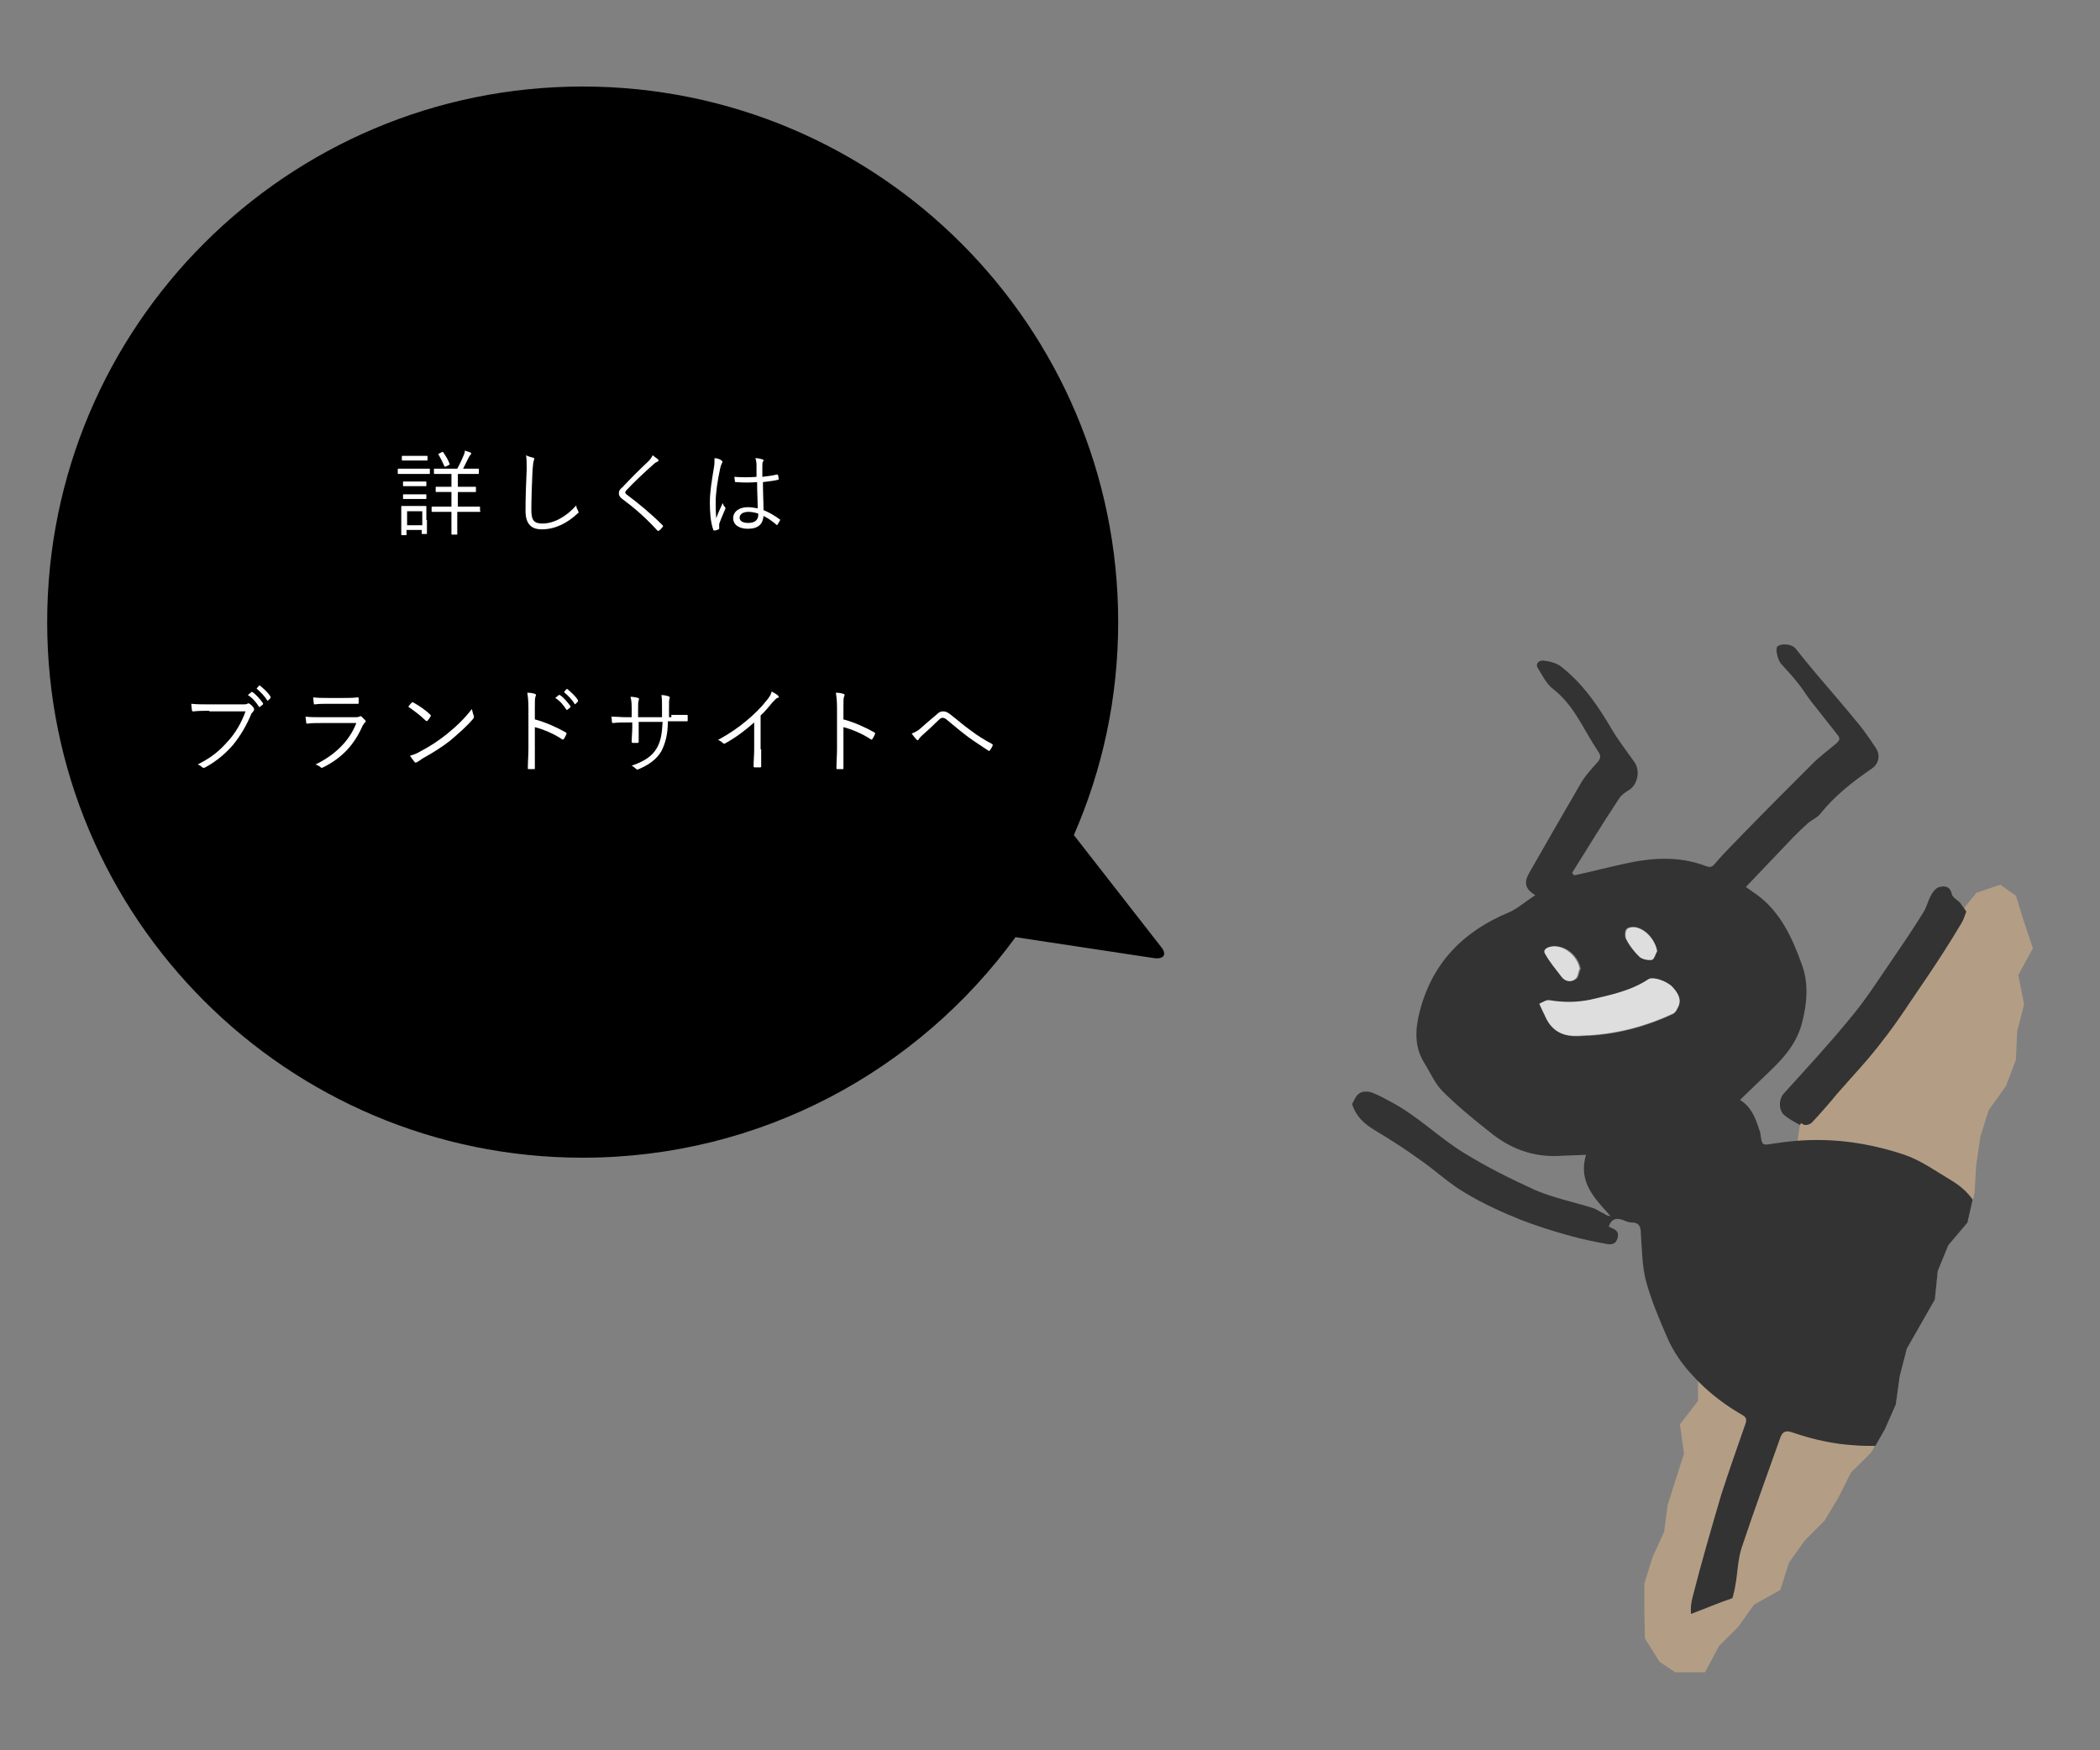
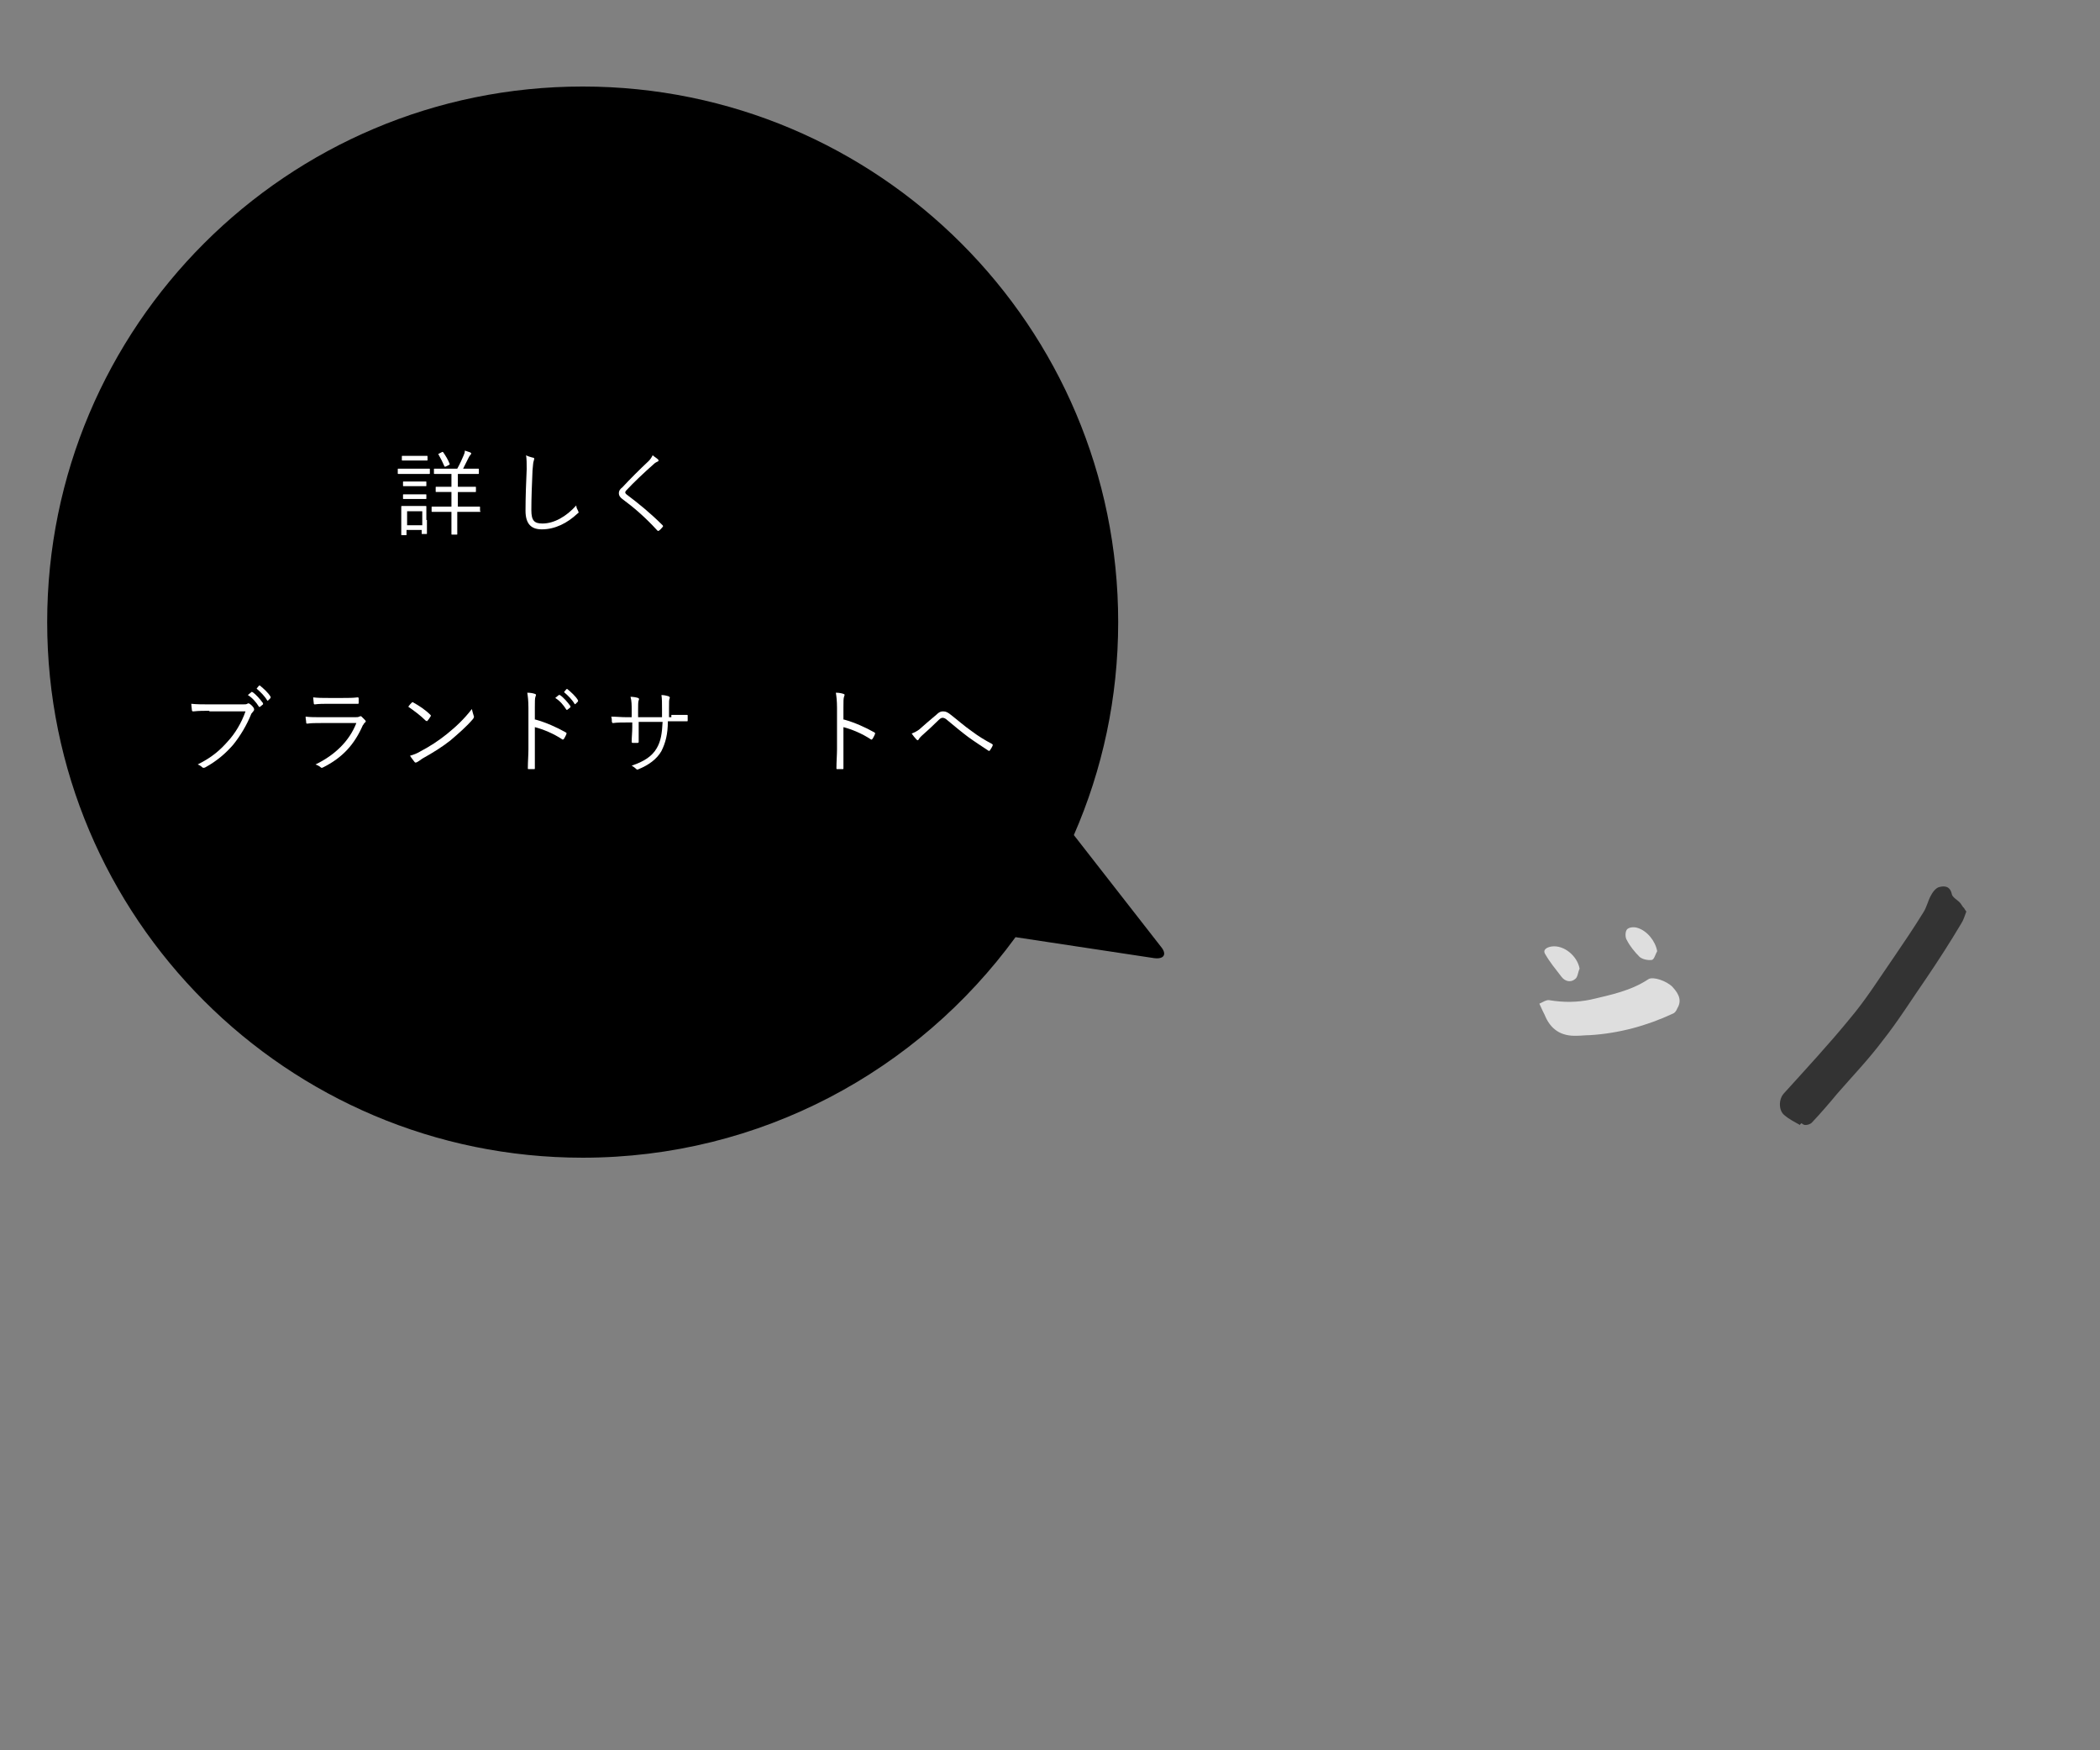
<svg xmlns="http://www.w3.org/2000/svg" width="100%" height="100%" viewBox="0 0 360 300" version="1.1" xml:space="preserve" style="fill-rule:evenodd;clip-rule:evenodd;stroke-linejoin:round;stroke-miterlimit:1.414;">
  <rect x="0" y="0" width="360" height="300" fill="#808080" stroke="none" />
  <style>
		#msg {
		  -webkit-animation: msg 3s linear infinite;
				  animation: msg 3s linear infinite;
		  -webkit-transform-origin: 50% 50%;
			  -ms-transform-origin: 50% 50%;
				  transform-origin: 50% 50%;
		}
		@-webkit-keyframes msg {
		  0% {
			-webkit-transform: translate(0, 0);
					transform: translate(0, 0);
		  }
		  10% {
			-webkit-transform: translate(-2px, 1px);
					transform: translate(-2px, 1px);
		  }
		  20% {
			-webkit-transform: translate(2px, 3px);
					transform: translate(2px, 3px);
		  }
		  30% {
			-webkit-transform: translate(-3px, 2px);
					transform: translate(-3px, 2px);
		  }
		  40% {
			-webkit-transform: translate(2px, -2px);
					transform: translate(2px, -2px);
		  }
		  50% {
			-webkit-transform: translate(0, 0);
					transform: translate(0, 0);
		  }
		  100% {
			-webkit-transform: translate(0, 0);
					transform: translate(0, 0);
		  }
		}
		@keyframes msg {
		  0% {
			-webkit-transform: translate(0, 0);
					transform: translate(0, 0);
		  }
		  10% {
			-webkit-transform: translate(-2px, 1px);
					transform: translate(-2px, 1px);
		  }
		  20% {
			-webkit-transform: translate(2px, 3px);
					transform: translate(2px, 3px);
		  }
		  30% {
			-webkit-transform: translate(-3px, 2px);
					transform: translate(-3px, 2px);
		  }
		  40% {
			-webkit-transform: translate(2px, -2px);
					transform: translate(2px, -2px);
		  }
		  50% {
			-webkit-transform: translate(0, 0);
					transform: translate(0, 0);
		  }
		  100% {
			-webkit-transform: translate(0, 0);
					transform: translate(0, 0);
		  }
		}
	</style>
  <g id="msg">
    <path d="M198.989,162.231l-14.9,-19.1c4.9,-11.2 7.6,-23.5 7.6,-36.5c0,-50.7 -41.1,-91.8 -91.8,-91.8c-50.7,0 -91.8,41.1 -91.8,91.8c0,50.7 41.1,91.8 91.8,91.8c30.5,0 57.5,-14.9 74.2,-37.8l23.8,3.6c1.7,0.2 2.2,-0.7 1.1,-2Z" style="fill-rule:nonzero;" />
    <g>
      <path d="M73.689,81.131c0,0.1 0,0.1 -0.1,0.1c-0.1,0 -0.5,0 -1.7,0l-1.9,0c-1.2,0 -1.6,0 -1.7,0c-0.1,0 -0.1,0 -0.1,-0.1l0,-0.7c0,-0.1 0,-0.1 0.1,-0.1l5.3,0c0.1,0 0.1,0 0.1,0.1l0,0.7Zm-0.5,8c0,1.9 0,2.2 0,2.3c0,0.1 0,0.1 -0.1,0.1l-0.7,0c-0.1,0 -0.1,0 -0.1,-0.1l0,-0.6l-2.6,0l0,0.8c0,0.1 0,0.1 -0.1,0.1l-0.7,0c-0.1,0 -0.1,0 -0.1,-0.1c0,-0.1 0,-0.4 0,-2.4l0,-1c0,-1 0,-1.3 0,-1.4c0,-0.1 0,-0.1 0.1,-0.1l4.1,0c0.1,0 0.1,0 0.1,0.1l0,2.3l0.1,0Zm0.1,-10.3c0,0.1 0,0.1 -0.1,0.1c-0.1,0 -0.4,0 -1.4,0l-1.4,0c-1,0 -1.3,0 -1.4,0c-0.1,0 -0.1,0 -0.1,-0.1l0,-0.6c0,-0.1 0,-0.1 0.1,-0.1l4.2,0c0.1,0 0.1,0 0.1,0.1l0,0.6Zm-0.2,4.4c0,0.1 0,0.1 -0.1,0.1c-0.1,0 -0.3,0 -1.3,0l-1.2,0c-1,0 -1.2,0 -1.3,0c-0.1,0 -0.1,0 -0.1,-0.1l0,-0.6c0,-0.1 0,-0.1 0.1,-0.1l3.8,0c0.1,0 0.1,0 0.1,0.1l0,0.6Zm0,2.2c0,0.1 0,0.1 -0.1,0.1c-0.1,0 -0.3,0 -1.3,0l-1.2,0c-1,0 -1.2,0 -1.3,0c-0.1,0 -0.1,0 -0.1,-0.1l0,-0.6c0,-0.1 0,-0.1 0.1,-0.1l3.8,0c0.1,0 0.1,0 0.1,0.1l0,0.6Zm-0.7,2.2l-2.6,0l0,2.4l2.6,0l0,-2.4Zm10,0c0,0.1 0,0.1 -0.1,0.1c-0.1,0 -0.6,0 -2.1,0l-1.8,0l0,3.8c0,0.1 0,0.1 -0.1,0.1l-0.8,0c-0.1,0 -0.1,0 -0.1,-0.1c0,-0.1 0,-0.8 0,-2.4l0,-1.4l-1.2,0c-1.5,0 -2,0 -2.1,0c-0.1,0 -0.1,0 -0.1,-0.1l0,-0.7c0,-0.1 0,-0.1 0.1,-0.1l3.3,0l0,-2.5l-0.7,0c-1.4,0 -1.9,0 -1.9,0c-0.1,0 -0.1,0 -0.1,-0.1l0,-0.7c0,-0.1 0,-0.1 0.1,-0.1l2.6,0l0,-2.2l-0.9,0c-1.5,0 -2,0 -2,0c-0.1,0 -0.1,0 -0.1,-0.1l0,-0.7c0,-0.1 0,-0.1 0.1,-0.1l3.9,0c0.5,-0.9 0.8,-1.6 1.1,-2.3c0.1,-0.2 0.2,-0.5 0.2,-0.8c0.3,0.1 0.6,0.2 0.9,0.3c0.1,0.1 0.2,0.1 0.2,0.2c0,0.1 -0.1,0.1 -0.1,0.2c-0.1,0.1 -0.2,0.2 -0.3,0.4c-0.3,0.6 -0.6,1.2 -1,2l2.6,0c0.1,0 0.1,0 0.1,0.1l0,0.7c0,0.1 0,0.1 -0.1,0.1c-0.1,0 -0.6,0 -2,0l-1.5,0l0,2.2l3,0c0.1,0 0.1,0 0.1,0.1l0,0.7c0,0.1 0,0.1 -0.1,0.1c-0.1,0 -0.5,0 -1.9,0l-1.1,0l0,2.5l3.7,0c0.1,0 0.1,0 0.1,0.1l0,0.7l0.1,0Zm-6.7,-10.1c0.1,-0.1 0.2,-0.1 0.3,0c0.4,0.6 0.8,1.2 1.1,2c0,0.1 0,0.1 -0.2,0.2l-0.4,0.2c-0.2,0.1 -0.2,0.1 -0.3,0c-0.3,-0.7 -0.6,-1.3 -1,-2c-0.1,-0.1 -0.1,-0.1 0.1,-0.2l0.4,-0.2Z" style="fill:#fff;fill-rule:nonzero;" />
      <path d="M91.289,78.431c0.2,0 0.3,0.1 0.3,0.2c0,0.1 -0.1,0.3 -0.1,0.4c-0.1,0.2 -0.1,0.7 -0.2,1.6c-0.1,2.4 -0.2,4.6 -0.2,6.8c0,1.8 0.5,2.3 1.9,2.3c2,0 4.1,-1.2 5.8,-3.1c0,0.4 0.2,0.7 0.3,0.9c0,0.1 0.1,0.2 0.1,0.2c0,0.1 0,0.2 -0.2,0.3c-1.7,1.6 -3.8,2.7 -6.1,2.7c-1.8,0 -2.8,-0.9 -2.8,-3.2c0,-2.3 0.1,-4.9 0.2,-7.1c0,-1 0,-1.7 -0.1,-2.4c0.3,0.2 0.8,0.3 1.1,0.4Z" style="fill:#fff;fill-rule:nonzero;" />
      <path d="M112.789,78.731c0.1,0.1 0.1,0.1 0.1,0.2c0,0.1 -0.1,0.2 -0.2,0.2c-0.2,0.1 -0.4,0.2 -0.6,0.4c-1.6,1.4 -3.5,3.2 -4.7,4.5c-0.2,0.2 -0.2,0.3 -0.2,0.4c0,0.1 0.1,0.2 0.2,0.3c2,1.5 4.1,3.2 6.2,5.3c0.1,0.1 0.1,0.2 0,0.3c-0.2,0.2 -0.4,0.5 -0.6,0.6c-0.1,0.1 -0.2,0.1 -0.3,0c-2.1,-2.3 -4.1,-4 -6,-5.4c-0.4,-0.3 -0.6,-0.6 -0.6,-1c0,-0.4 0.2,-0.7 0.6,-1c1.3,-1.4 3,-3.1 4.5,-4.5c0.3,-0.3 0.5,-0.6 0.7,-1c0.2,0.2 0.7,0.5 0.9,0.7Z" style="fill:#fff;fill-rule:nonzero;" />
-       <path d="M123.689,78.931c0.2,0.1 0.2,0.3 0.1,0.4c-0.1,0.2 -0.2,0.4 -0.3,0.8c-0.5,2.3 -0.8,4.4 -0.8,5.9c0,0.9 0,1.7 0.1,2.8c0.3,-0.9 0.7,-1.7 1.1,-2.6c0.1,0.3 0.2,0.5 0.4,0.7c0.1,0.1 0.1,0.2 0,0.4c-0.5,1.2 -0.9,2.1 -1,2.5c0,0.3 0,0.5 0,0.7c0,0.1 0,0.2 -0.1,0.2c-0.2,0.1 -0.5,0.2 -0.7,0.2c-0.1,0 -0.2,0 -0.2,-0.1c-0.5,-1.3 -0.6,-3.2 -0.6,-4.7c0,-1.8 0.3,-3.6 0.7,-6c0.1,-0.5 0.1,-1.1 0.1,-1.6c0.5,0 1,0.2 1.2,0.4Zm6.1,3.7c-1.1,0.1 -2.3,0.1 -3.6,0c-0.1,0 -0.2,0 -0.2,-0.1c0,-0.2 -0.1,-0.6 -0.1,-0.8c1.3,0.1 2.6,0.1 3.8,0c0,-0.6 0,-1.2 0,-1.8c0,-0.4 0,-0.9 -0.2,-1.4c0.5,0 0.9,0.1 1.2,0.2c0.1,0 0.2,0.1 0.2,0.2c0,0.1 0,0.1 -0.1,0.2c-0.1,0.1 -0.1,0.5 -0.1,0.8c0,0.6 0,1.1 0,1.8c0.8,-0.1 1.7,-0.2 2.5,-0.4c0.1,0 0.1,0 0.2,0.1c0,0.2 0.1,0.4 0.1,0.6c0,0.1 0,0.2 -0.1,0.2c-0.8,0.2 -1.8,0.3 -2.6,0.4c0,1.9 0.1,3.4 0.1,4.8c1,0.4 2,1 2.8,1.6c0.1,0.1 0.1,0.1 0,0.2c-0.1,0.2 -0.3,0.5 -0.4,0.7c-0.1,0.1 -0.1,0.1 -0.2,0c-0.7,-0.6 -1.4,-1.1 -2.2,-1.5c-0.1,1.4 -0.9,2.2 -2.7,2.2c-1.5,0 -2.5,-0.7 -2.5,-1.8c0,-1.2 1.1,-1.9 2.5,-1.9c0.5,0 1.2,0.1 1.7,0.2c0,-1.4 -0.1,-2.8 -0.1,-4.5Zm0.2,5.4c-0.6,-0.2 -1.2,-0.3 -1.7,-0.3c-0.9,0 -1.5,0.4 -1.5,1c0,0.6 0.6,0.9 1.5,0.9c1.1,0 1.7,-0.5 1.7,-1.4l0,-0.2Z" style="fill:#fff;fill-rule:nonzero;" />
      <path d="M35.889,121.831c-0.9,0 -1.8,0 -2.7,0.1c-0.2,0 -0.3,0 -0.3,-0.3c0,-0.2 -0.1,-0.7 -0.1,-1c1,0.1 1.9,0.1 3.1,0.1l5.7,0c0.5,0 0.6,0 0.8,-0.1c0.1,-0.1 0.3,-0.1 0.4,0c0.3,0.2 0.5,0.4 0.7,0.7c0.1,0.2 0.1,0.4 0,0.5c-0.1,0.1 -0.2,0.3 -0.4,0.5c-0.8,2 -1.9,3.8 -3.1,5.3c-1.3,1.5 -2.8,2.8 -4.8,3.9c-0.2,0.1 -0.4,0.1 -0.5,0c-0.2,-0.2 -0.5,-0.4 -0.8,-0.5c2.4,-1.2 3.8,-2.4 5.2,-4c1.2,-1.3 2.3,-3.1 3,-5.1l-6.2,0l0,-0.1Zm7.2,-3.2c0.1,-0.1 0.1,0 0.2,0c0.6,0.4 1.3,1.2 1.8,1.9c0,0.1 0,0.1 0,0.2l-0.5,0.4c-0.1,0.1 -0.2,0 -0.2,0c-0.5,-0.8 -1.1,-1.5 -1.9,-2l0.6,-0.5Zm1.3,-1.1c0.1,0 0.1,-0.1 0.2,0c0.6,0.5 1.4,1.2 1.8,1.9c0,0.1 0,0.1 0,0.2l-0.4,0.4c-0.1,0.1 -0.1,0.1 -0.2,0c-0.4,-0.7 -1.1,-1.4 -1.8,-2l0.4,-0.5Z" style="fill:#fff;fill-rule:nonzero;" />
      <path d="M54.989,123.931c-0.9,0 -1.6,0 -2.3,0.1c-0.1,0 -0.2,0 -0.2,-0.2c0,-0.3 -0.1,-0.6 -0.1,-1c0.8,0.1 1.6,0.1 2.7,0.1l5.7,0c0.4,0 0.6,0 0.8,-0.1c0.2,-0.1 0.3,-0.1 0.4,0c0.2,0.2 0.4,0.4 0.6,0.6c0.2,0.2 0.1,0.3 0,0.4c-0.2,0.1 -0.2,0.3 -0.4,0.5c-1.4,3.2 -3.4,5.5 -6.8,7.2c-0.2,0.1 -0.3,0.1 -0.4,0c-0.2,-0.2 -0.6,-0.4 -0.9,-0.5c3.3,-1.6 5.8,-4 7,-7.1l-6.1,0Zm1.3,-3.3c-0.8,0 -1.6,0 -2.3,0.1c-0.1,0 -0.2,0 -0.2,-0.2c0,-0.2 -0.1,-0.7 -0.1,-1c0.9,0.1 1.5,0.1 2.6,0.1l2.5,0c1,0 1.7,0 2.5,-0.1c0.1,0 0.2,0 0.2,0.2c0,0.2 0,0.5 0,0.7c0,0.2 0,0.2 -0.2,0.2c-0.7,0 -1.4,0 -2.4,0l-2.6,0Z" style="fill:#fff;fill-rule:nonzero;" />
      <path d="M70.589,120.431c0.1,-0.1 0.2,-0.1 0.3,0c0.9,0.5 2,1.2 2.9,2.1c0.1,0.1 0.1,0.2 0,0.3c-0.1,0.2 -0.4,0.6 -0.5,0.7c-0.1,0.1 -0.1,0.1 -0.3,0c-0.9,-0.9 -2,-1.7 -3,-2.4c0.2,-0.3 0.4,-0.5 0.6,-0.7Zm1.4,8.4c1.7,-0.9 3.1,-1.8 4.6,-3c1.6,-1.3 2.9,-2.5 4.3,-4.3c0.1,0.4 0.2,0.8 0.3,1.1c0.1,0.2 0.1,0.3 -0.1,0.6c-1.1,1.3 -2.5,2.5 -3.9,3.7c-1.4,1.1 -3,2.1 -4.8,3.1c-0.4,0.3 -0.7,0.5 -0.9,0.6c-0.2,0.1 -0.3,0.1 -0.4,0c-0.2,-0.3 -0.5,-0.6 -0.8,-1.1c0.7,-0.2 1.2,-0.4 1.7,-0.7Z" style="fill:#fff;fill-rule:nonzero;" />
      <path d="M91.789,123.331c1.8,0.5 3.6,1.3 5.2,2.2c0.1,0.1 0.2,0.1 0.1,0.3c-0.1,0.3 -0.3,0.6 -0.4,0.8c-0.1,0.1 -0.2,0.2 -0.3,0.1c-1.5,-1 -3.2,-1.7 -4.7,-2.1l0,7c0,0.2 0,0.2 -0.2,0.2c-0.2,0 -0.6,0 -0.8,0c-0.2,0 -0.2,0 -0.2,-0.2c0,-1 0.1,-2.3 0.1,-3.2l0,-7.1c0,-1.2 -0.1,-2 -0.2,-2.6c0.6,0 1,0.1 1.3,0.2c0.3,0.1 0.2,0.2 0.1,0.5c-0.1,0.3 -0.1,0.8 -0.1,1.8l0,2.1l0.1,0Zm4,-4.2c0.1,0 0.1,0 0.2,0c0.6,0.4 1.3,1.2 1.8,1.9c0,0.1 0,0.1 0,0.2l-0.5,0.4c-0.1,0.1 -0.2,0 -0.2,0c-0.5,-0.8 -1.1,-1.5 -1.9,-2l0.6,-0.5Zm1.3,-1c0.1,0 0.1,-0.1 0.2,0c0.6,0.5 1.4,1.2 1.8,1.9c0,0.1 0,0.1 0,0.2l-0.4,0.4c-0.1,0.1 -0.1,0.1 -0.2,0c-0.4,-0.7 -1.1,-1.4 -1.8,-2l0.4,-0.5Z" style="fill:#fff;fill-rule:nonzero;" />
      <path d="M115.089,122.531c0.9,0 1.7,0 2.6,0c0.2,0 0.2,0 0.2,0.2c0,0.2 0,0.5 0,0.7c0,0.2 0,0.2 -0.2,0.2c-0.8,0 -1.7,0 -2.6,0l-0.6,0c0,2.2 -0.4,3.7 -1.1,5.1c-0.8,1.4 -2.2,2.4 -3.9,3.1c-0.2,0.1 -0.3,0.1 -0.4,0c-0.3,-0.3 -0.5,-0.4 -0.8,-0.6c2.1,-0.7 3.5,-1.6 4.3,-3c0.7,-1.2 0.9,-2.5 1,-4.5l-4.1,0l0,3.4c0,0.1 0,0.2 -0.2,0.2c-0.2,0 -0.6,0 -0.8,0c-0.1,0 -0.2,0 -0.2,-0.2c0,-0.8 0.1,-1.6 0.1,-2.5l0,-0.8l-0.8,0c-0.8,0 -1.8,0 -2.5,0.1c-0.1,0 -0.1,0 -0.2,-0.2c0,-0.2 0,-0.6 -0.1,-0.9c0.8,0 1.7,0.1 2.7,0.1l0.8,0l0,-1.3c0,-0.7 0,-1.5 -0.2,-2.2c0.5,0 1,0.1 1.3,0.2c0.2,0.1 0.2,0.2 0.1,0.4c-0.1,0.2 -0.1,0.9 -0.1,1.6l0,1.3l4.1,0l0,-1.4c0,-1.1 0,-1.8 -0.1,-2.4c0.4,0 0.9,0.1 1.2,0.2c0.2,0.1 0.3,0.2 0.2,0.4c-0.1,0.2 -0.1,0.5 -0.1,1.7l0,1.5l0.4,0l0,-0.4Z" style="fill:#fff;fill-rule:nonzero;" />
-       <path d="M130.489,128.431c0,1 0,1.9 0,2.9c0,0.1 0,0.2 -0.2,0.2c-0.3,0 -0.6,0 -0.9,0c-0.1,0 -0.2,0 -0.2,-0.2c0,-1 0.1,-1.9 0.1,-2.8l0,-4.7c-1.7,1.5 -3.2,2.6 -5,3.6c-0.1,0.1 -0.3,0 -0.4,-0.1c-0.2,-0.2 -0.5,-0.4 -0.8,-0.5c2,-1.1 3.6,-2.2 5,-3.4c1.2,-1 2.4,-2.2 3.1,-3.1c0.7,-0.8 1,-1.3 1.1,-1.8c0.4,0.2 0.9,0.5 1.1,0.7c0.2,0.2 0.1,0.4 -0.1,0.4c-0.2,0 -0.5,0.4 -0.9,0.8c-0.7,0.8 -1.2,1.5 -2,2.2l0,5.8l0.1,0Z" style="fill:#fff;fill-rule:nonzero;" />
      <path d="M144.689,123.331c1.8,0.5 3.6,1.3 5.2,2.2c0.1,0.1 0.2,0.1 0.1,0.3c-0.1,0.3 -0.3,0.6 -0.4,0.8c-0.1,0.1 -0.2,0.2 -0.3,0.1c-1.5,-1 -3.2,-1.7 -4.7,-2.1l0,7c0,0.2 0,0.2 -0.2,0.2c-0.2,0 -0.6,0 -0.8,0c-0.2,0 -0.2,0 -0.2,-0.2c0,-1 0.1,-2.3 0.1,-3.2l0,-7.1c0,-1.2 -0.1,-2 -0.2,-2.6c0.6,0 1,0.1 1.3,0.2c0.3,0.1 0.2,0.2 0.1,0.5c-0.1,0.3 -0.1,0.8 -0.1,1.8l0,2.1l0.1,0Z" style="fill:#fff;fill-rule:nonzero;" />
      <path d="M157.589,125.031c0.8,-0.7 1.8,-1.6 2.9,-2.5c0.5,-0.5 0.8,-0.6 1.2,-0.6c0.5,0 0.8,0.2 1.2,0.5c1.3,1 2.4,2 3.7,2.9c1.2,0.9 2.2,1.5 3.5,2.2c0.1,0.1 0.1,0.1 0.1,0.2c-0.1,0.3 -0.3,0.6 -0.5,0.9c-0.1,0.1 -0.2,0.1 -0.3,0c-0.9,-0.6 -2.3,-1.5 -3.4,-2.3c-1.2,-0.9 -2.4,-1.9 -3.6,-2.9c-0.3,-0.3 -0.6,-0.4 -0.8,-0.4c-0.2,0 -0.4,0.1 -0.7,0.4c-0.9,0.9 -2.1,2 -2.9,2.7c-0.3,0.3 -0.4,0.4 -0.5,0.6c-0.1,0.2 -0.2,0.2 -0.4,0c-0.2,-0.2 -0.6,-0.7 -0.8,-1c0.5,-0.2 0.9,-0.4 1.3,-0.7Z" style="fill:#fff;fill-rule:nonzero;" />
    </g>
  </g>
  <g id="ant">
    <g>
      <g>
        <g>
-           <path d="M345.589,153.531l1.3,4.2l1.6,4.8l-2.5,4.6l1,5l-1.2,4.7l-0.2,4.8l-1.7,4.5l-3,4.2l-1.4,4.5l-0.7,4.8l-0.3,4.9l-1.1,4.7l-3.4,3.9l-1.8,4.4l-0.5,5l-2.4,4.2l-2.4,4.1l-1.1,4.7l-0.8,5l-1.9,4.3l-2.3,4.1l-3.5,3.5l-2.1,4.2l-2.4,4l-3.4,3.4l-2.7,3.8l-1.5,4.7l-4.5,2.5l-2.7,3.8l-3.3,3.3l-2.4,4.5l-5.1,0l-2.7,-1.8l-2.5,-4l-0.1,-4.7l0,-4.7l1.4,-4.5l2,-4.4l0.6,-4.6l1.4,-4.4l1.4,-4.4l-0.7,-5l3.1,-4l0,-4.8l1,-4.6l2.2,-4.1l2.6,-4l0.4,-4.8l1.8,-4.4l1.6,-4.3l1.9,-4.3l3.3,-3.5l2,-4.1l0.7,-4.7l3.5,-3.3l1.7,-4.2l1.5,-4.5l3.7,-3l2.4,-3.8l2.3,-3.9l3.2,-3.3l3,-3.4l1.8,-4.4l4.3,-2.2l2.8,-3.5l4.1,-1.4l2.7,1.9Z" style="fill:#b39e85;fill-rule:nonzero;" />
          <path d="M312.089,189.231l1.8,-4.2l1.4,-4.4l3.7,-3l2.4,-3.8l2.3,-3.9l3.2,-3.2l3,-3.4l1.8,-4.4l4.2,-2.2l0.8,-1c-0.2,-0.3 -0.4,-0.6 -0.6,-0.9c-0.5,-0.6 -1.4,-1 -1.5,-1.6c-0.3,-1.4 -1.3,-1.4 -2.1,-1.2c-0.6,0.1 -1.2,0.9 -1.5,1.5c-0.5,0.9 -0.7,2 -1.3,2.9c-1.6,2.6 -3.3,5.1 -5,7.6c-2.5,3.6 -4.8,7.3 -7.6,10.6c-3.6,4.4 -7.5,8.6 -11.3,12.8c-0.9,1 -0.9,2.9 0.1,3.7c0.8,0.7 1.8,1.2 2.7,1.7l0,-0.1l3.5,-3.5Z" style="fill:#333;fill-rule:nonzero;" />
-           <path d="M334.689,202.431c-2.7,-1.6 -5.3,-3.5 -8.2,-4.5c-6,-2 -12.1,-2.9 -18.4,-2.4c-1.4,0.1 -2.8,0.3 -4.2,0.5c-1.8,0.3 -1.8,0.3 -2.1,-1.6c0,-0.4 -0.2,-0.7 -0.3,-1.1c-0.6,-1.9 -1.4,-3.7 -3.2,-4.8c1.1,-1.1 2.1,-2 3,-2.9c3.1,-3 6.4,-5.7 7.6,-10.2c0.9,-3.4 1.2,-6.9 0,-10.1c-1.6,-4.5 -3.6,-8.9 -7.6,-11.9c-0.7,-0.5 -1.3,-0.9 -2,-1.4c2.8,-2.9 5.4,-5.7 8.1,-8.5c0.8,-0.8 1.6,-1.6 2.5,-2.4c0.7,-0.6 1.7,-1 2.2,-1.7c2.5,-3.1 5.6,-5.5 8.8,-7.7c1.2,-0.8 1.5,-2.3 0.7,-3.5c-1,-1.5 -2,-3 -3.1,-4.3c-2.3,-2.8 -4.7,-5.6 -7.1,-8.4c-1.2,-1.4 -2.4,-2.9 -3.6,-4.4c-0.7,-0.8 -2.5,-0.9 -3.1,-0.3c-0.4,0.4 0.1,2.3 0.6,2.9c1.1,1.2 2.2,2.4 3.2,3.7c0.7,0.9 1.3,1.9 2,2.8c1.5,1.9 3,3.8 4.5,5.7c0.6,0.7 0.3,1 -0.2,1.5c-1.3,1.1 -2.8,2.2 -4,3.4c-4,4 -8,8 -11.9,12c-1.6,1.7 -3.3,3.3 -4.8,5.1c-0.6,0.7 -0.9,0.8 -1.7,0.5c-4.7,-1.8 -9.5,-1.4 -14.3,-0.3c-2.7,0.6 -5.4,1.3 -8.2,1.9c-0.1,-0.1 -0.3,-0.3 -0.4,-0.4c2.7,-4.3 5.3,-8.6 8.1,-12.8c0.4,-0.6 1.1,-1.1 1.8,-1.5c1.4,-1 1.8,-3.3 0.8,-4.7c-1.4,-2 -2.9,-3.9 -4.1,-6c-2.3,-3.9 -4.9,-7.6 -8.5,-10.4c-0.8,-0.6 -2,-0.9 -3,-1c-0.8,-0.1 -1.4,0.6 -1,1.2c0.8,1.3 1.5,2.8 2.7,3.7c3.6,2.8 5.2,7 7.7,10.7c0.6,0.8 0.3,1.4 -0.3,2c-0.9,1 -1.8,2 -2.5,3.1c-2.9,5 -5.8,10 -8.7,15.1c-0.9,1.5 -1.7,3 0.7,4.4c-1.7,1.1 -2.9,2.2 -4.4,2.9c-8,3.3 -13.4,8.8 -15.5,17.4c-0.7,2.9 -0.8,5.8 0.9,8.5c1,1.6 1.8,3.5 3.1,4.8c2.5,2.5 5.3,4.8 8.1,7c3.4,2.8 7.3,4.3 11.8,4.1c1.5,-0.1 3,-0.1 4.7,-0.2c-1.4,4.7 1.5,7.5 4.2,10.5c-0.5,0 -0.8,-0.2 -1.1,-0.4c-0.7,-0.3 -1.3,-0.8 -2,-1c-3.2,-1 -6.6,-1.7 -9.7,-3c-4.2,-1.9 -8.4,-4 -12.3,-6.4c-4.4,-2.7 -8,-6.4 -12.6,-8.8c-1.1,-0.6 -2.2,-1.2 -3.3,-1.6c-0.6,-0.2 -1.6,-0.2 -2.1,0.2c-0.6,0.4 -0.9,1.3 -1.2,1.8c0.7,2.2 2.1,3.4 3.9,4.5c2.7,1.6 5.3,3.3 7.8,5.1c2.6,1.8 5,4.1 7.8,5.7c3,1.8 6.1,3.2 9.3,4.5c2.8,1.1 5.7,2 8.6,2.8c2.1,0.6 4.2,1 6.3,1.4c0.7,0.1 1.5,0.1 1.8,-1c0.3,-1 -0.2,-1.4 -0.9,-1.7c-0.2,-0.1 -0.4,-0.2 -0.6,-0.3c0.4,-1.2 1.1,-1.5 2.2,-1.2c0.6,0.2 1.1,0.5 1.7,0.5c1.3,0 1.6,0.7 1.6,1.9c0.2,2.7 0.2,5.6 0.9,8.2c0.9,3.3 2.3,6.6 3.7,9.8c0.8,1.8 1.9,3.5 3.1,5c0.7,0.8 1.4,1.6 2.2,2.4c2.2,2.2 4.7,4.1 7.5,5.7c0.7,0.4 0.8,0.8 0.5,1.6c-1.4,4 -2.8,8 -4.1,12c-1.7,5.8 -3.4,11.6 -4.9,17.5c-0.3,1.1 -0.4,2.1 -0.3,3c2.4,-0.9 4.7,-1.9 7.1,-2.7c0.2,-0.7 0.4,-1.5 0.5,-2.2c0.4,-2.1 0.4,-4.4 1.1,-6.5c2.1,-6.3 4.4,-12.6 6.6,-18.8c0.4,-1.1 1,-1.3 2.1,-0.9c3.5,1.2 7.1,2 10.7,2.2c1.2,0.1 2.3,0.1 3.5,0.1l1.6,-2.8l1.9,-4.3l0.7,-4.9l1.2,-4.7l2.4,-4.2l2.4,-4.2l0.5,-4.9l1.8,-4.4l3.3,-3.9l0.9,-3.9c-1,-1.4 -2.2,-2.4 -3.5,-3.2Zm-55.9,-43.2c0.3,-0.4 1.3,-0.4 1.8,-0.3c1.8,0.5 3.2,2.3 3.4,4c-0.3,0.5 -0.5,1.4 -0.9,1.5c-0.6,0.1 -1.6,0 -2.1,-0.5c-0.9,-0.8 -1.7,-1.9 -2.3,-3c-0.2,-0.4 -0.2,-1.4 0.1,-1.7Zm-12.6,3c2.2,-0.3 4.4,1.6 4.8,3.8c-0.3,0.6 -0.3,1.5 -0.8,1.8c-0.7,0.5 -1.7,0.3 -2.3,-0.4c-1,-1.2 -2,-2.5 -2.8,-3.9c-0.5,-0.8 0.4,-1.2 1.1,-1.3Zm21.3,10.8c-0.2,0.3 -0.4,0.6 -0.7,0.8c-4.5,2.1 -9.3,3.4 -14.3,3.7c-0.7,0 -1.5,0.1 -2.2,0.1c-2.7,0 -4.5,-1.2 -5.5,-3.6c-0.1,-0.2 -0.2,-0.4 -0.3,-0.6c-0.2,-0.4 -0.4,-0.9 -0.6,-1.3c0.6,-0.2 1.2,-0.7 1.7,-0.6c2.4,0.4 4.8,0.4 7.1,-0.1c3.5,-0.7 6.9,-1.5 9.9,-3.5c0.8,-0.5 3,0.3 4,1.3c1.4,1.4 1.7,2.5 0.9,3.8Z" style="fill:#333;fill-rule:nonzero;" />
        </g>
        <path d="M310.589,192.431c1.5,-1.6 2.9,-3.2 4.3,-4.9c2.6,-3 5.4,-5.9 7.8,-9.1c2.7,-3.4 5,-7.1 7.5,-10.7c2.1,-3.1 4.1,-6.2 6,-9.4c0.4,-0.6 0.6,-1.3 0.9,-2.1c-0.2,-0.2 -0.3,-0.5 -0.5,-0.7l-0.8,1l-4.2,2.2l-1.8,4.4l-3,3.4l-3.2,3.2l-2.3,3.9l-2.4,3.8l-3.7,3l-1.4,4.4l-1.8,4.2l-3.4,3.3l0,0.1c0.1,0.1 0.3,0.1 0.4,0.2c0.4,0.4 1.3,0.1 1.6,-0.2Z" style="fill:#333;fill-rule:nonzero;" />
      </g>
      <path d="M282.589,167.831c-3,2 -6.5,2.7 -9.9,3.5c-2.4,0.5 -4.7,0.5 -7.1,0.1c-0.5,-0.1 -1.2,0.4 -1.7,0.6c0.2,0.4 0.4,0.9 0.6,1.3c0.1,0.2 0.2,0.4 0.3,0.6c1,2.5 2.8,3.7 5.5,3.6c0.7,0 1.5,-0.1 2.2,-0.1c5,-0.3 9.8,-1.6 14.3,-3.7c0.3,-0.1 0.6,-0.5 0.7,-0.8c0.8,-1.3 0.5,-2.4 -0.8,-3.8c-1,-1 -3.3,-1.8 -4.1,-1.3Z" style="fill:#dedede;fill-rule:nonzero;" />
      <path d="M267.689,167.431c0.6,0.8 1.6,1 2.3,0.4c0.5,-0.3 0.5,-1.2 0.8,-1.8c-0.4,-2.2 -2.7,-4.1 -4.8,-3.8c-0.7,0.1 -1.6,0.5 -1.1,1.3c0.8,1.4 1.8,2.6 2.8,3.9Z" style="fill:#dedede;fill-rule:nonzero;" />
      <path d="M281.089,164.031c0.5,0.4 1.4,0.6 2.1,0.5c0.4,-0.1 0.6,-1 0.9,-1.5c-0.3,-1.7 -1.7,-3.5 -3.4,-4c-0.6,-0.2 -1.5,-0.1 -1.8,0.3c-0.3,0.4 -0.3,1.4 0,1.8c0.5,1 1.3,2 2.2,2.9Z" style="fill:#dedede;fill-rule:nonzero;" />
    </g>
  </g>
</svg>